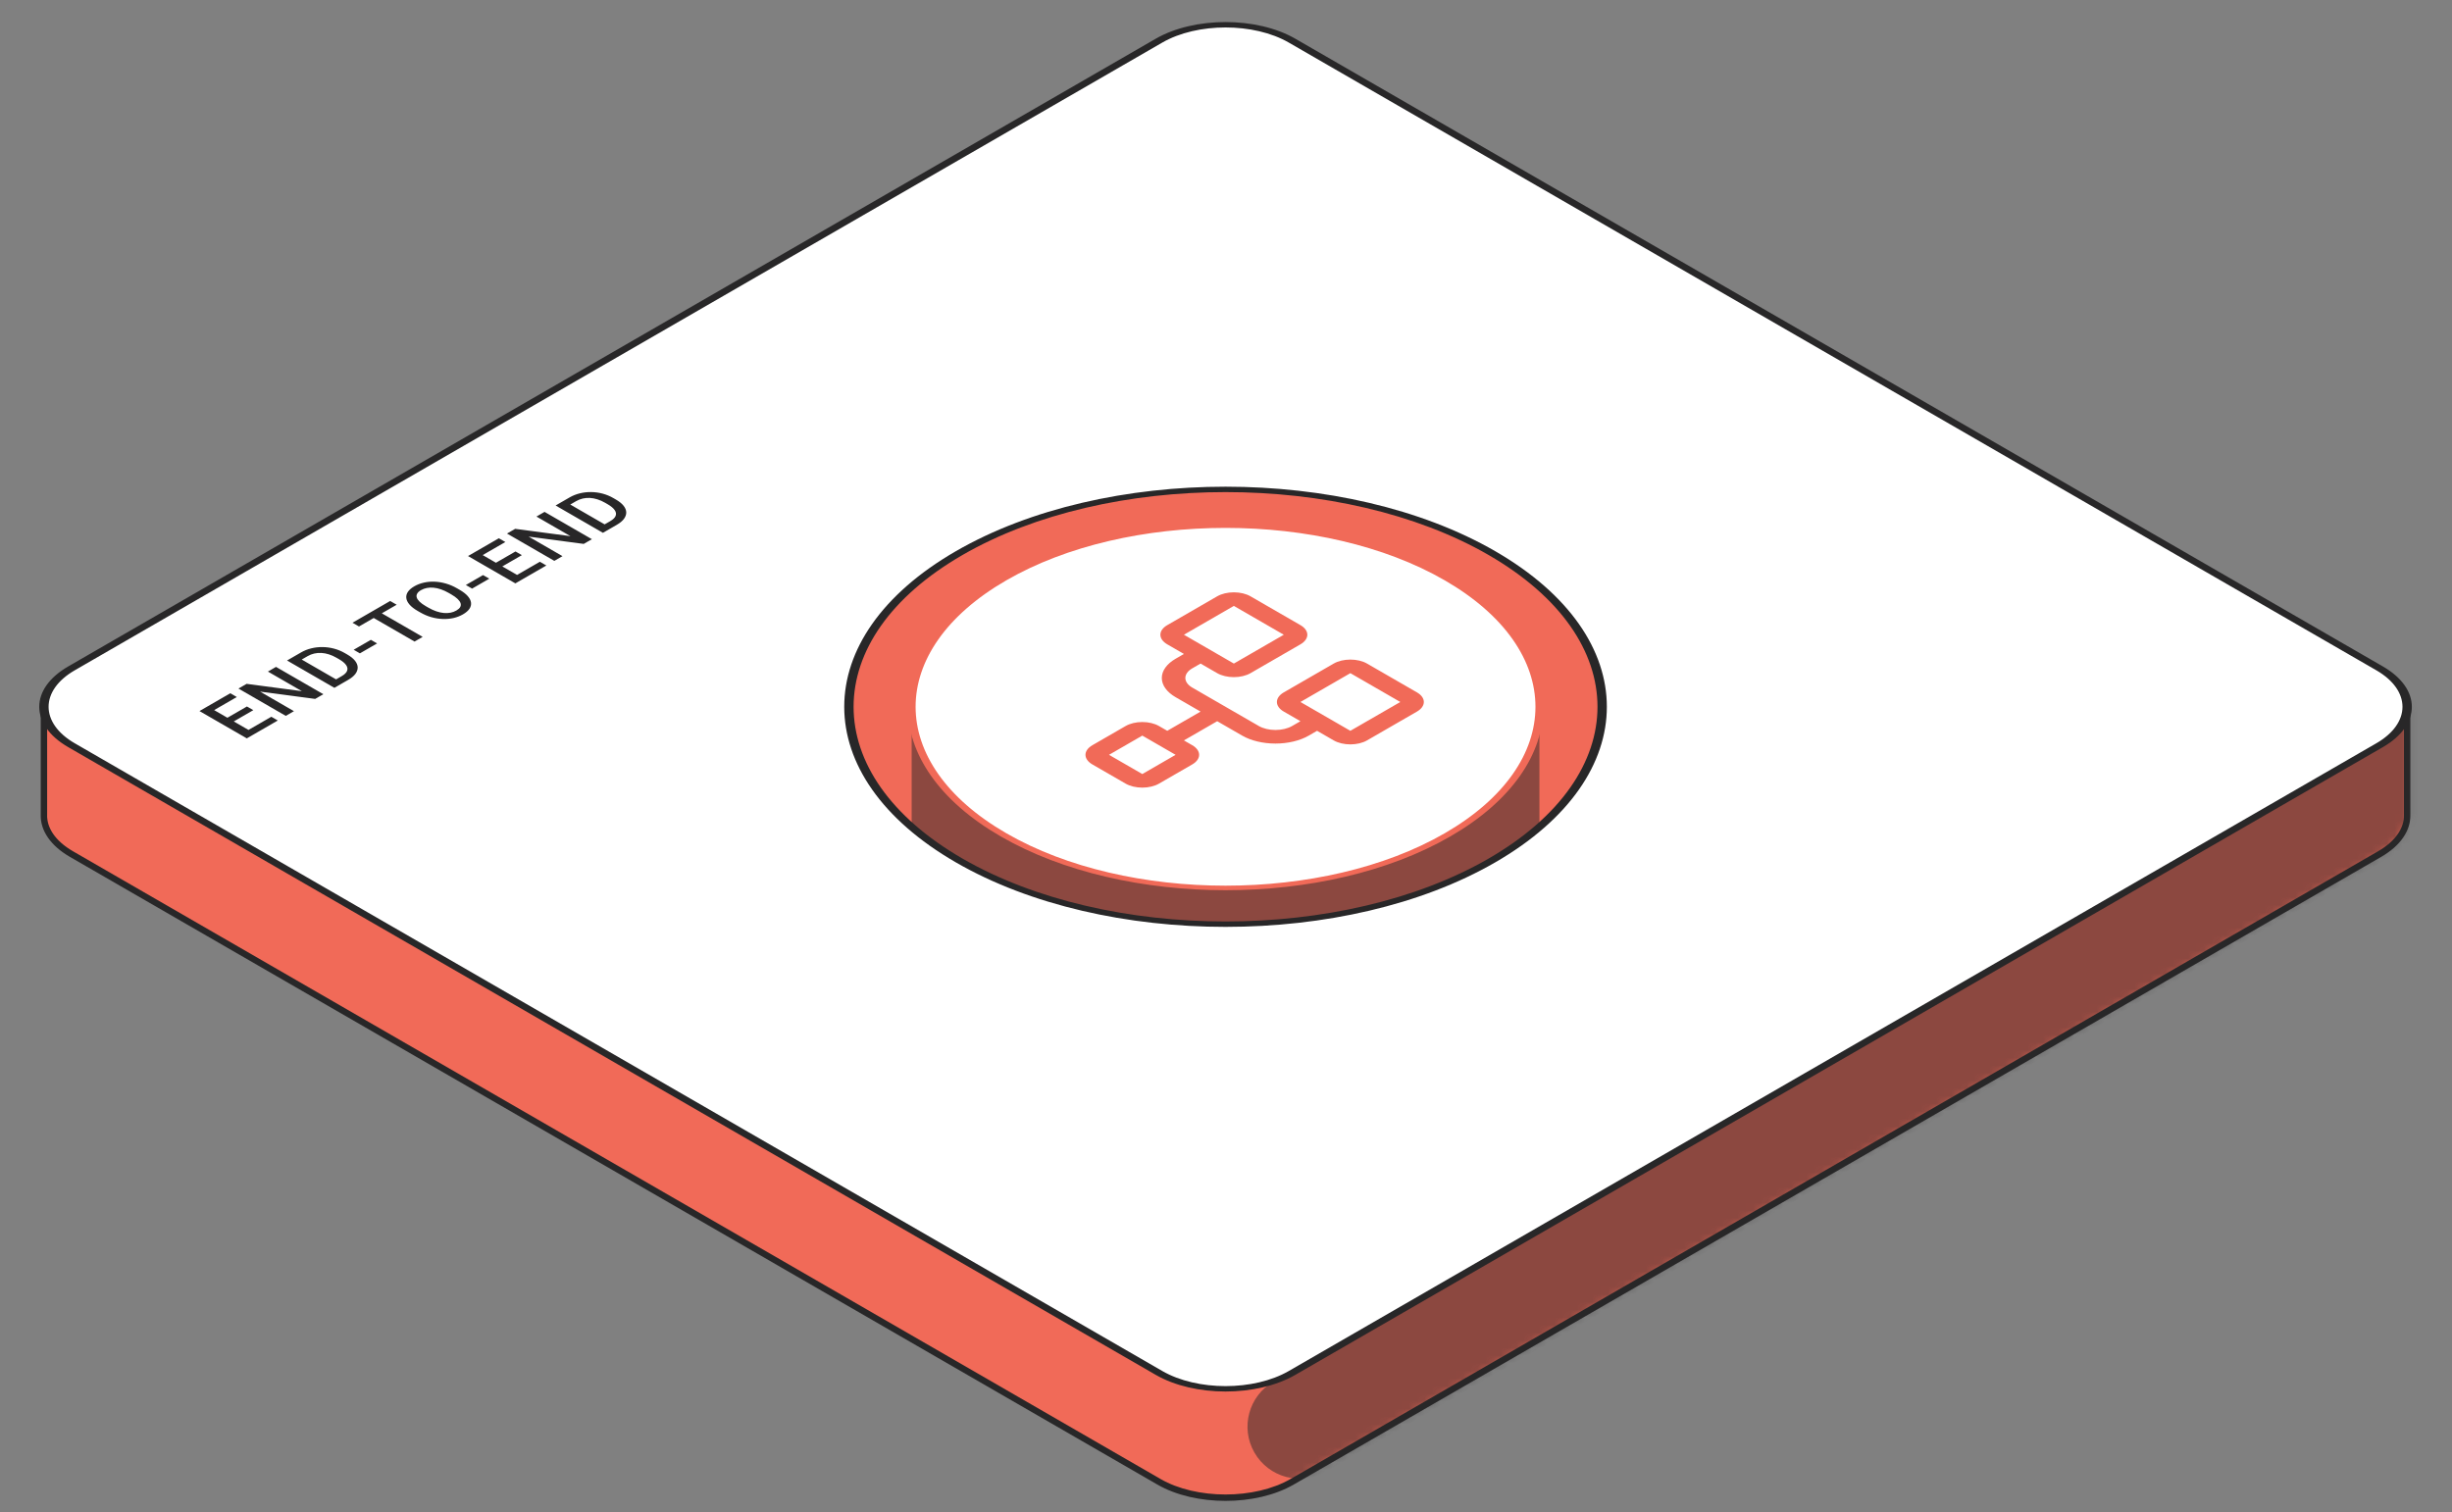
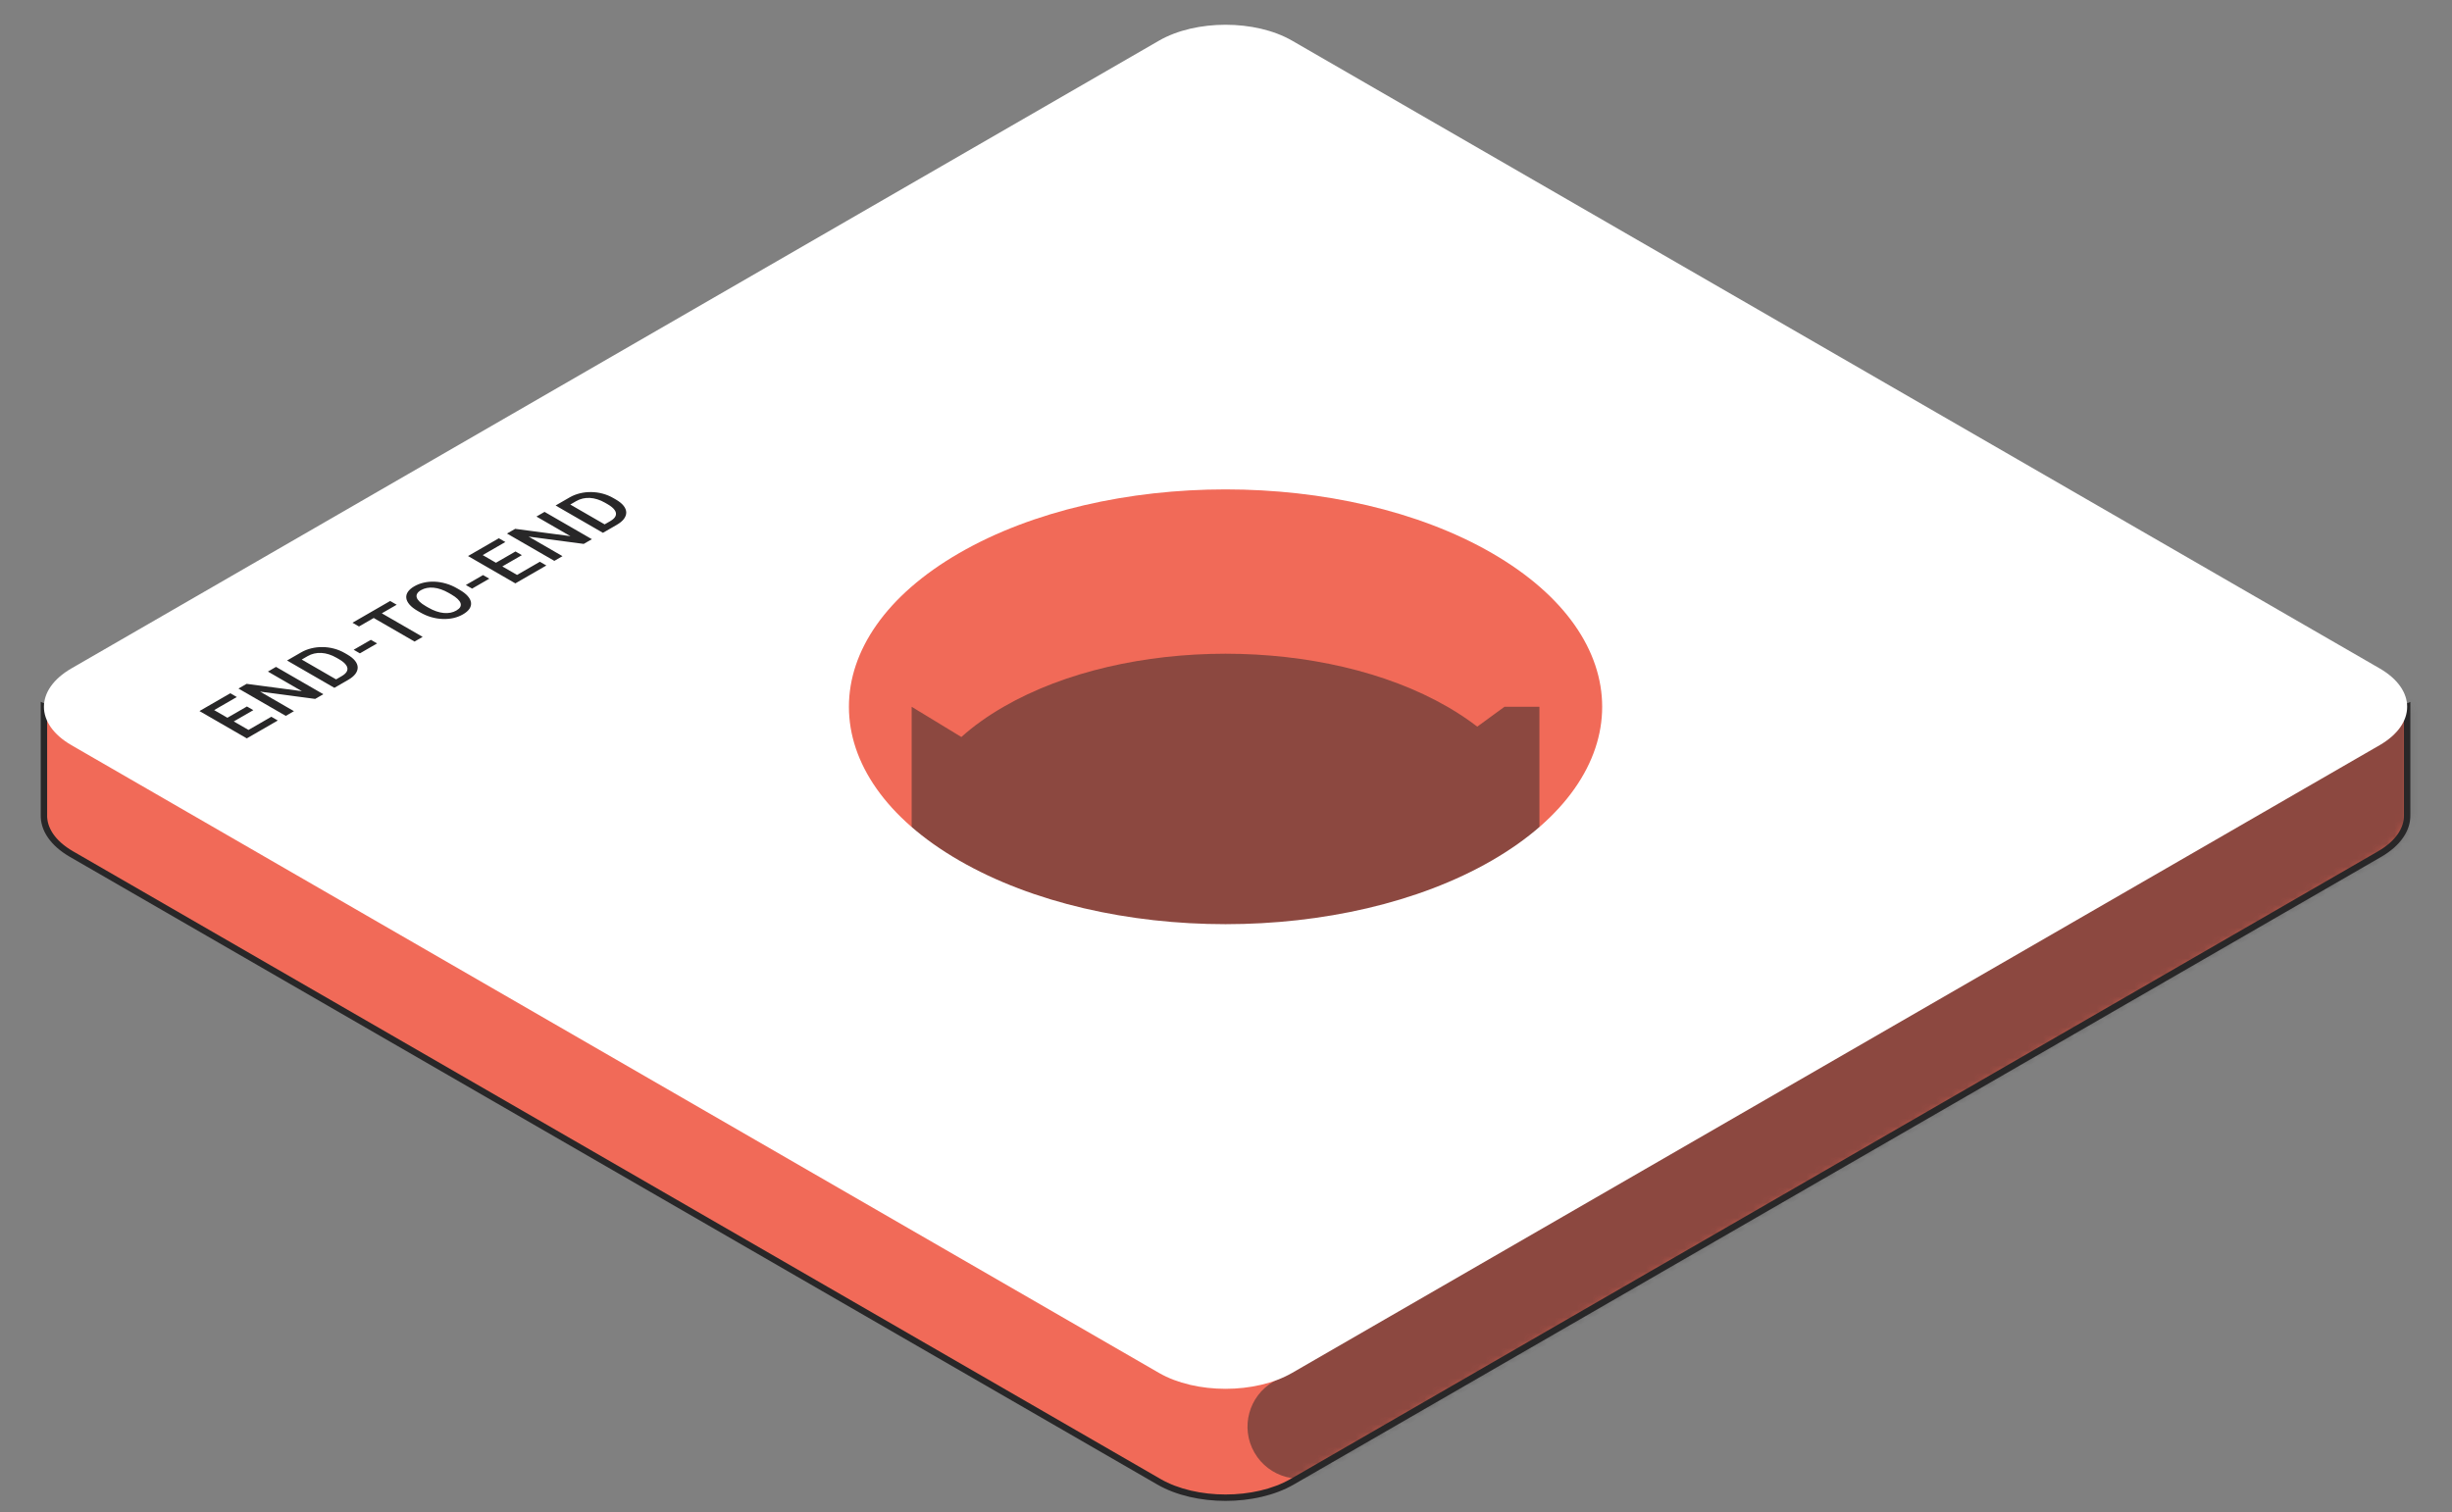
<svg xmlns="http://www.w3.org/2000/svg" width="321" height="198" viewBox="0 0 321 198" fill="none">
  <rect x="0" y="0" width="321" height="198" fill="#808080" stroke="none" />
  <path fill-rule="evenodd" clip-rule="evenodd" d="M5.754 106.695C5.701 108.555 6.904 110.424 9.362 111.843L151.726 194.037C156.539 196.816 164.344 196.816 169.158 194.037L311.521 111.843C313.977 110.425 315.18 108.557 315.13 106.699V92.552L303.895 97.376L169.158 19.585C164.344 16.806 156.539 16.806 151.726 19.585L16.917 97.417L5.754 92.545L5.754 106.695Z" fill="#F16A58" />
  <mask id="mask0_337_6128" style="mask-type:alpha" maskUnits="userSpaceOnUse" x="5" y="17" width="311" height="180">
    <path fill-rule="evenodd" clip-rule="evenodd" d="M5.756 106.696C5.703 108.555 6.906 110.425 9.364 111.844L151.728 194.038C156.541 196.817 164.346 196.817 169.16 194.038L311.523 111.844C313.979 110.426 315.182 108.558 315.132 106.7V92.553L303.897 97.376L169.16 19.586C164.346 16.807 156.541 16.807 151.728 19.586L16.919 97.418L5.756 92.546L5.756 106.696Z" fill="#4F4E50" />
  </mask>
  <g mask="url(#mask0_337_6128)">
    <path opacity="0.5" fill-rule="evenodd" clip-rule="evenodd" d="M318.634 84.462L167.271 171.851L171.06 178.413L166.721 180.918C163.463 182.799 162.347 186.964 164.228 190.222C166.109 193.48 170.275 194.596 173.533 192.715L318.391 109.081C321.648 107.201 322.765 103.035 320.884 99.777C320.754 99.553 320.614 99.339 320.464 99.135L325.446 96.259L318.634 84.462Z" fill="#282728" />
  </g>
  <path opacity="0.5" fill-rule="evenodd" clip-rule="evenodd" d="M193.394 95.152C192.22 94.245 190.92 93.376 189.492 92.552C173.446 83.287 147.431 83.287 131.385 92.552C129.26 93.778 127.416 95.106 125.854 96.508L119.348 92.551V109.332L119.35 109.333C119.354 115.402 123.365 121.47 131.385 126.1C147.431 135.364 173.446 135.364 189.492 126.1C197.515 121.468 201.527 115.397 201.527 109.326L201.531 109.325V92.551H196.956L193.394 95.152Z" fill="#282728" />
  <path fill-rule="evenodd" clip-rule="evenodd" d="M160.439 17.919C157.339 17.919 154.261 18.603 151.933 19.947L16.939 97.885L6.171 93.186V106.693L6.17 106.699C6.121 108.352 7.187 110.103 9.569 111.479L151.933 193.672C154.261 195.016 157.339 195.7 160.439 195.7C163.54 195.7 166.618 195.016 168.946 193.672L311.309 111.479C313.684 110.107 314.75 108.363 314.709 106.716L314.709 106.705V93.188L303.866 97.843L168.946 19.947C166.618 18.603 163.54 17.919 160.439 17.919ZM160.439 17.08C163.648 17.08 166.879 17.785 169.365 19.221L303.921 96.907L315.547 91.915V106.699C315.597 108.762 314.257 110.745 311.729 112.205L169.365 194.399C166.879 195.834 163.648 196.539 160.439 196.539C157.231 196.539 153.999 195.834 151.514 194.399L9.15 112.205C6.614 110.741 5.273 108.75 5.332 106.681L5.332 91.905L16.887 96.947L151.514 19.221C153.999 17.785 157.231 17.08 160.439 17.08Z" fill="#282728" />
  <path fill-rule="evenodd" clip-rule="evenodd" d="M9.361 87.52C4.547 90.299 4.547 94.805 9.361 97.584L151.724 179.778C156.538 182.557 164.343 182.557 169.156 179.778L311.52 97.584C316.333 94.805 316.333 90.299 311.52 87.52L169.156 5.326C164.343 2.547 156.538 2.547 151.724 5.326L9.361 87.52ZM195.305 112.681C214.56 101.564 214.56 83.54 195.305 72.423C176.05 61.306 144.831 61.306 125.576 72.423C106.321 83.54 106.321 101.564 125.576 112.681C144.831 123.798 176.05 123.798 195.305 112.681Z" fill="white" />
-   <path d="M9.361 97.584L8.928 97.834L9.361 97.584ZM151.724 179.778L152.157 179.528L151.724 179.778ZM169.156 179.778L168.723 179.528L169.156 179.778ZM311.52 97.584L311.953 97.834L311.52 97.584ZM9.794 97.334C5.219 94.693 5.219 90.411 9.794 87.77L8.928 87.27C3.875 90.187 3.875 94.917 8.928 97.834L9.794 97.334ZM152.157 179.528L9.794 97.334L8.928 97.834L151.291 180.028L152.157 179.528ZM168.723 179.528C164.149 182.169 156.732 182.169 152.157 179.528L151.291 180.028C156.344 182.945 164.536 182.945 169.589 180.028L168.723 179.528ZM311.087 97.334L168.723 179.528L169.589 180.028L311.953 97.834L311.087 97.334ZM311.087 87.77C315.661 90.411 315.661 94.693 311.087 97.334L311.953 97.834C317.006 94.917 317.006 90.187 311.953 87.27L311.087 87.77ZM168.723 5.576L311.087 87.77L311.953 87.27L169.589 5.076L168.723 5.576ZM152.157 5.576C156.732 2.935 164.149 2.935 168.723 5.576L169.589 5.076C164.536 2.159 156.344 2.159 151.291 5.076L152.157 5.576ZM9.794 87.77L152.157 5.576L151.291 5.076L8.928 87.27L9.794 87.77ZM194.872 72.673C213.888 83.652 213.888 101.452 194.872 112.431L195.738 112.931C215.232 101.676 215.232 83.428 195.738 72.173L194.872 72.673ZM126.009 72.673C145.025 61.694 175.856 61.694 194.872 72.673L195.738 72.173C176.244 60.918 144.637 60.918 125.143 72.173L126.009 72.673ZM126.009 112.431C106.993 101.452 106.993 83.652 126.009 72.673L125.143 72.173C105.649 83.428 105.649 101.676 125.143 112.931L126.009 112.431ZM194.872 112.431C175.856 123.41 145.025 123.41 126.009 112.431L125.143 112.931C144.637 124.186 176.244 124.186 195.738 112.931L194.872 112.431Z" fill="#282728" />
  <path d="M35.52 93.858L36.367 94.347L33.077 96.246L32.23 95.757L35.52 93.858ZM27.182 92.494L33.379 96.072L32.311 96.688L26.114 93.111L27.182 92.494ZM32.328 92.511L33.162 92.993L30.302 94.644L29.468 94.162L32.328 92.511ZM30.149 90.781L31 91.273L27.732 93.16L26.88 92.668L30.149 90.781ZM36.133 87.327L42.329 90.904L41.261 91.521L34.043 90.563L38.482 93.126L37.413 93.742L31.217 90.165L32.285 89.548L39.52 90.506L35.073 87.939L36.133 87.327ZM45.576 89.03L44.253 89.794L43.414 89.3L44.729 88.541C45.112 88.32 45.349 88.086 45.44 87.84C45.534 87.593 45.49 87.341 45.308 87.086C45.129 86.829 44.824 86.576 44.393 86.327L44.057 86.133C43.722 85.939 43.387 85.79 43.052 85.685C42.721 85.579 42.393 85.517 42.069 85.501C41.749 85.483 41.437 85.509 41.133 85.58C40.832 85.648 40.544 85.762 40.269 85.921L38.882 86.722L38.03 86.231L39.418 85.43C39.829 85.192 40.275 85.015 40.754 84.899C41.231 84.781 41.722 84.725 42.227 84.732C42.735 84.737 43.235 84.805 43.729 84.936C44.223 85.067 44.692 85.261 45.138 85.518L45.465 85.707C45.911 85.965 46.247 86.236 46.474 86.521C46.701 86.806 46.819 87.095 46.827 87.388C46.833 87.68 46.732 87.966 46.525 88.246C46.318 88.523 46.002 88.784 45.576 89.03ZM38.648 85.875L44.844 89.452L43.776 90.069L37.579 86.491L38.648 85.875ZM48.551 83.784L49.368 84.255L47.117 85.555L46.3 85.084L48.551 83.784ZM49.134 79.82L55.33 83.398L54.271 84.01L48.074 80.432L49.134 79.82ZM51.079 78.697L51.93 79.189L46.997 82.037L46.146 81.545L51.079 78.697ZM59.82 77.032L60.161 77.228C60.629 77.498 60.988 77.776 61.237 78.061C61.487 78.346 61.629 78.629 61.663 78.911C61.7 79.191 61.63 79.463 61.455 79.725C61.276 79.985 60.995 80.226 60.612 80.447C60.232 80.666 59.816 80.828 59.365 80.931C58.914 81.031 58.443 81.072 57.952 81.054C57.461 81.036 56.966 80.957 56.467 80.816C55.97 80.673 55.488 80.467 55.02 80.196L54.679 80C54.211 79.73 53.855 79.452 53.611 79.167C53.364 78.88 53.224 78.596 53.19 78.314C53.156 78.029 53.226 77.757 53.402 77.498C53.578 77.236 53.856 76.996 54.236 76.776C54.62 76.555 55.038 76.394 55.492 76.292C55.943 76.189 56.414 76.148 56.905 76.169C57.393 76.189 57.884 76.271 58.377 76.415C58.871 76.556 59.352 76.761 59.82 77.032ZM59.093 77.845L58.743 77.643C58.397 77.444 58.058 77.287 57.726 77.174C57.394 77.058 57.074 76.986 56.764 76.958C56.455 76.927 56.162 76.939 55.883 76.995C55.603 77.049 55.344 77.144 55.109 77.28C54.873 77.416 54.71 77.564 54.62 77.725C54.526 77.883 54.505 78.053 54.556 78.233C54.607 78.41 54.732 78.595 54.93 78.788C55.126 78.98 55.397 79.176 55.743 79.376L56.092 79.577C56.438 79.777 56.779 79.934 57.114 80.049C57.448 80.164 57.773 80.237 58.088 80.268C58.403 80.296 58.7 80.283 58.978 80.231C59.253 80.177 59.508 80.082 59.744 79.946C59.982 79.808 60.148 79.66 60.242 79.501C60.332 79.341 60.351 79.171 60.297 78.992C60.24 78.812 60.111 78.626 59.91 78.435C59.711 78.241 59.439 78.045 59.093 77.845ZM63.238 75.304L64.055 75.776L61.803 77.076L60.986 76.604L63.238 75.304ZM70.677 73.56L71.524 74.049L68.234 75.948L67.387 75.459L70.677 73.56ZM62.339 72.196L68.536 75.774L67.468 76.391L61.271 72.813L62.339 72.196ZM67.485 72.213L68.319 72.695L65.459 74.346L64.625 73.865L67.485 72.213ZM65.306 70.483L66.157 70.975L62.888 72.862L62.037 72.371L65.306 70.483ZM71.289 67.029L77.486 70.606L76.418 71.223L69.2 70.265L73.639 72.828L72.57 73.444L66.374 69.867L67.442 69.25L74.677 70.208L70.23 67.641L71.289 67.029ZM80.733 68.732L79.41 69.496L78.571 69.002L79.886 68.243C80.269 68.022 80.506 67.788 80.597 67.542C80.691 67.295 80.647 67.044 80.465 66.788C80.286 66.531 79.981 66.278 79.55 66.029L79.214 65.835C78.879 65.641 78.544 65.492 78.209 65.388C77.877 65.281 77.55 65.22 77.226 65.203C76.906 65.185 76.594 65.211 76.29 65.282C75.989 65.351 75.701 65.465 75.426 65.623L74.039 66.424L73.187 65.933L74.575 65.132C74.986 64.894 75.432 64.718 75.911 64.601C76.388 64.483 76.879 64.428 77.384 64.434C77.892 64.439 78.392 64.507 78.886 64.638C79.38 64.769 79.849 64.963 80.295 65.22L80.623 65.41C81.068 65.667 81.404 65.938 81.631 66.223C81.858 66.508 81.976 66.797 81.984 67.09C81.99 67.382 81.889 67.668 81.682 67.948C81.475 68.225 81.159 68.486 80.733 68.732ZM73.805 65.577L80.001 69.154L78.933 69.771L72.736 66.193L73.805 65.577Z" fill="#282728" />
-   <circle cx="33.548" cy="33.548" r="33.548" transform="matrix(0.866 -0.5 0.866 0.5 102.334 92.552)" fill="white" stroke="#F16A58" stroke-width="0.839" />
-   <path d="M163.707 88.149L170.244 84.375C170.822 84.041 171.147 83.588 171.147 83.117C171.147 82.645 170.822 82.192 170.244 81.859L163.707 78.084C163.129 77.751 162.346 77.563 161.528 77.563C160.711 77.563 159.927 77.751 159.349 78.084L152.812 81.859C152.234 82.192 151.91 82.645 151.91 83.117C151.91 83.588 152.234 84.041 152.812 84.375L154.991 85.633L153.902 86.262C152.746 86.929 152.096 87.834 152.096 88.778C152.096 89.722 152.746 90.627 153.902 91.294L157.17 93.181L152.812 95.697L151.723 95.068C151.145 94.735 150.361 94.547 149.544 94.547C148.726 94.547 147.942 94.735 147.365 95.068L143.006 97.584C142.429 97.918 142.104 98.371 142.104 98.842C142.104 99.314 142.429 99.767 143.006 100.101L147.365 102.617C147.942 102.95 148.726 103.138 149.544 103.138C150.361 103.138 151.145 102.95 151.723 102.617L156.081 100.101C156.659 99.767 156.983 99.314 156.983 98.842C156.983 98.371 156.659 97.918 156.081 97.584L154.991 96.955L159.349 94.439L162.618 96.326C163.774 96.994 165.341 97.368 166.976 97.368C168.61 97.368 170.178 96.994 171.334 96.326L172.423 95.697L174.602 96.955C175.18 97.289 175.964 97.476 176.781 97.476C177.599 97.476 178.383 97.289 178.961 96.955L185.498 93.181C186.076 92.847 186.4 92.395 186.4 91.923C186.4 91.451 186.076 90.999 185.498 90.665L178.961 86.891C178.383 86.557 177.599 86.37 176.781 86.37C175.964 86.37 175.18 86.557 174.602 86.891L168.065 90.665C167.487 90.999 167.163 91.451 167.163 91.923C167.163 92.395 167.487 92.847 168.065 93.181L170.244 94.439L169.155 95.068C168.577 95.402 167.793 95.589 166.976 95.589C166.159 95.589 165.375 95.402 164.797 95.068L156.081 90.036C155.503 89.702 155.178 89.25 155.178 88.778C155.178 88.306 155.503 87.853 156.081 87.52L157.17 86.891L159.349 88.149C159.927 88.483 160.711 88.67 161.528 88.67C162.346 88.67 163.129 88.483 163.707 88.149ZM153.902 98.842L149.544 101.359L145.186 98.842L149.544 96.326L153.902 98.842ZM170.244 91.923L176.781 88.149L183.319 91.923L176.781 95.697L170.244 91.923ZM154.991 83.117L161.528 79.342L168.065 83.117L161.528 86.891L154.991 83.117Z" fill="#F16A58" />
</svg>